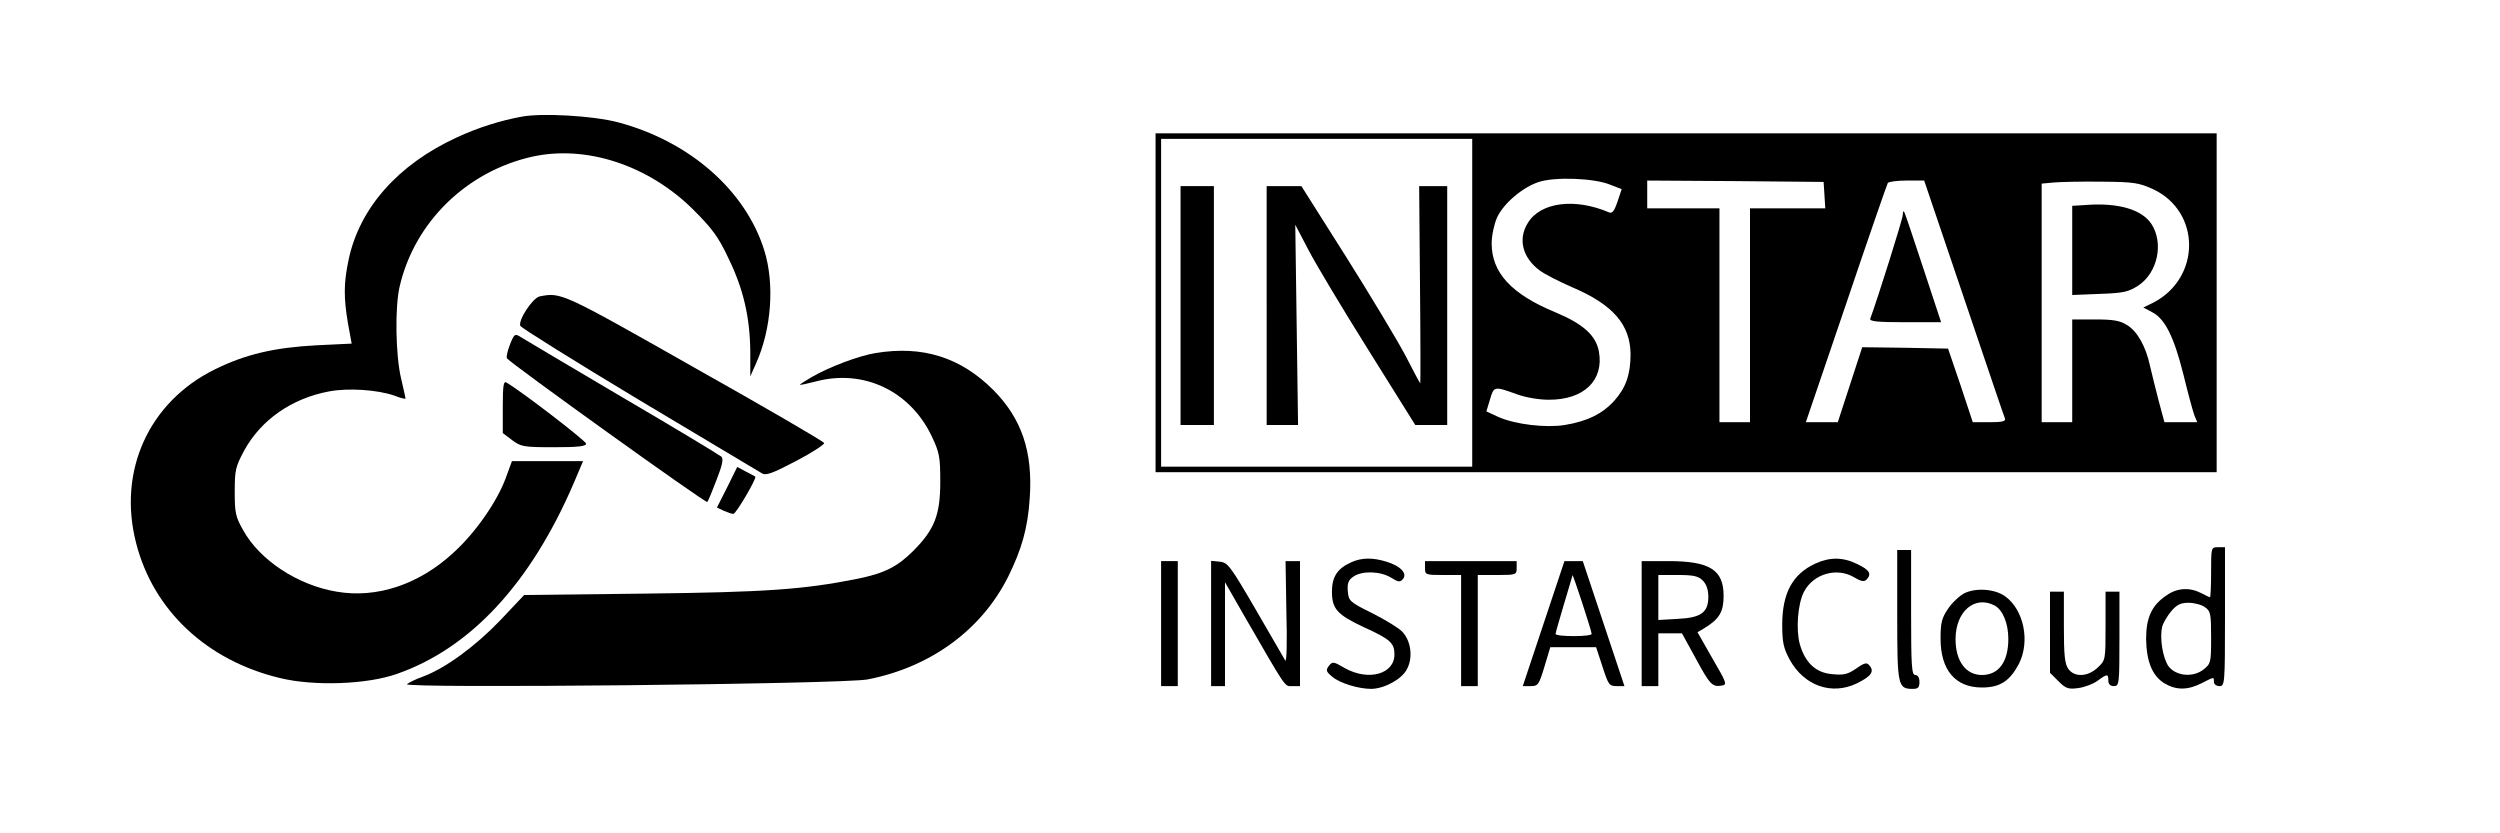
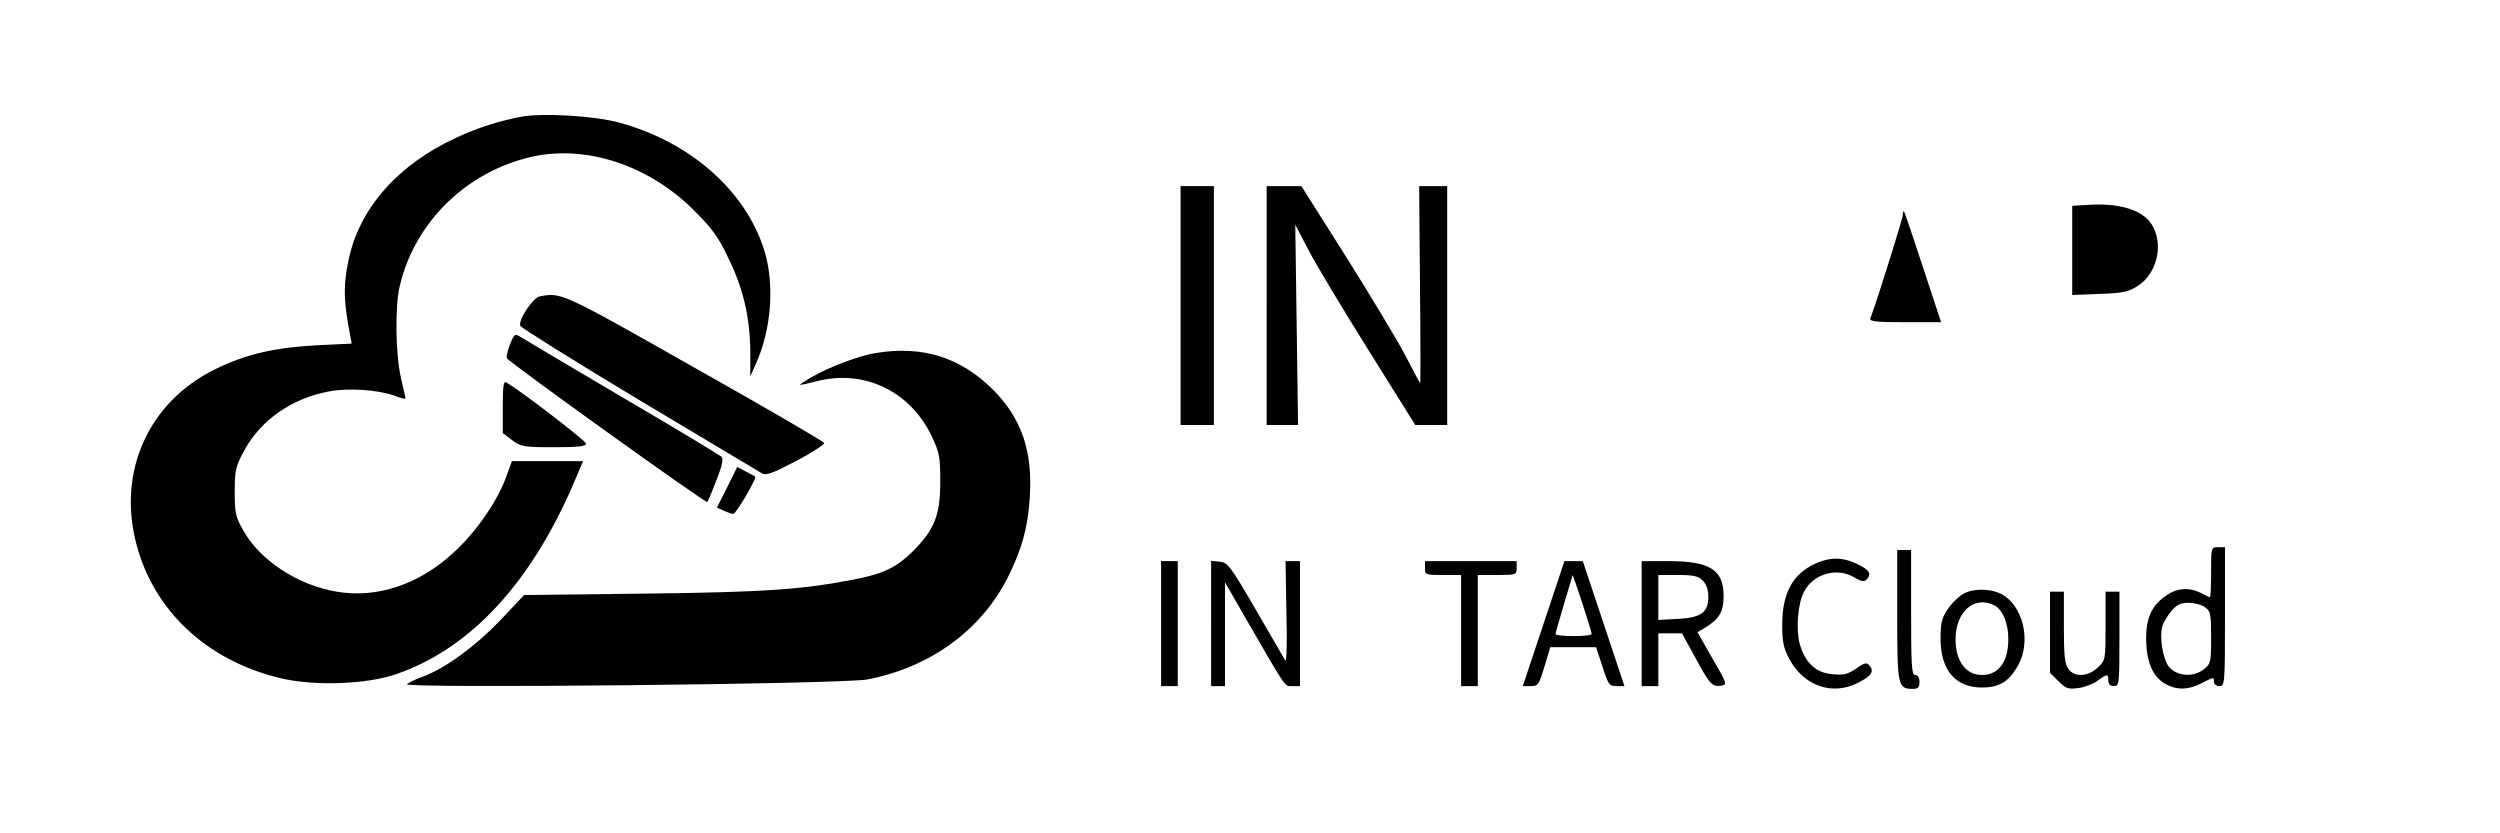
<svg xmlns="http://www.w3.org/2000/svg" version="1.0" width="900pt" height="300pt" viewBox="0 0 900 300" preserveAspectRatio="xMidYMid meet">
  <g transform="translate(0,300) scale(0.1,-0.1)" fill="#000000" stroke="none">
    <path d="M1878 2580 c-77 -14 -159 -40 -234 -75 -211 -97 -350 -254 -389 -440 -18 -85 -18 -137 -2 -231 l13 -71 -126 -6 c-151 -8 -256 -32 -367 -87 -237 -117 -350 -365 -283 -625 62 -243 255 -423 518 -486 123 -30 314 -23 421 15 266 93 482 327 637 688 l33 78 -128 0 -128 0 -22 -60 c-31 -85 -110 -199 -189 -270 -123 -114 -276 -165 -420 -140 -140 23 -278 114 -337 222 -27 47 -30 62 -30 138 0 78 3 90 34 148 60 110 171 188 306 213 69 13 173 6 234 -15 22 -9 41 -13 41 -11 0 2 -7 34 -16 72 -20 83 -23 258 -5 333 54 231 241 413 477 466 195 43 419 -31 580 -191 68 -68 90 -97 127 -176 53 -109 77 -211 78 -336 l0 -88 20 45 c57 126 68 289 30 410 -68 216 -270 392 -527 460 -88 23 -272 34 -346 20z" />
-     <path d="M4160 1910 l0 -610 1910 0 1910 0 0 610 0 610 -1910 0 -1910 0 0 -610z m1140 0 l0 -590 -560 0 -560 0 0 590 0 590 560 0 560 0 0 -590z m497 425 l41 -16 -15 -45 c-12 -35 -19 -44 -32 -38 -122 52 -246 36 -291 -39 -36 -58 -19 -124 42 -170 18 -14 72 -41 120 -62 145 -62 207 -134 208 -240 0 -73 -17 -121 -58 -167 -43 -48 -99 -75 -179 -88 -68 -11 -178 2 -239 29 l-43 20 13 43 c14 48 15 48 96 19 32 -12 80 -20 115 -20 127 -1 200 70 181 174 -11 58 -57 99 -155 140 -160 66 -231 143 -231 249 0 28 9 69 19 92 23 51 92 110 151 129 58 19 199 14 257 -10z m771 -37 l3 -48 -135 0 -136 0 0 -385 0 -385 -55 0 -55 0 0 385 0 385 -130 0 -130 0 0 50 0 50 318 -2 317 -3 3 -47z m502 -370 c79 -233 145 -429 148 -435 3 -10 -12 -13 -56 -13 l-60 0 -44 133 -45 132 -154 3 -155 2 -44 -135 -44 -135 -58 0 -57 0 145 426 c79 234 147 430 150 435 3 5 34 9 68 9 l63 0 143 -422z m681 391 c173 -81 173 -320 0 -409 l-35 -17 32 -17 c46 -24 78 -88 112 -223 16 -66 34 -132 39 -146 l11 -27 -59 0 -59 0 -21 78 c-11 42 -25 99 -31 125 -15 70 -46 125 -83 147 -25 16 -50 20 -114 20 l-83 0 0 -185 0 -185 -55 0 -55 0 0 429 0 430 43 4 c23 2 101 4 172 3 118 -1 135 -4 186 -27z" />
    <path d="M4250 1900 l0 -430 60 0 60 0 0 430 0 430 -60 0 -60 0 0 -430z" />
    <path d="M4560 1900 l0 -430 56 0 57 0 -5 361 -5 360 46 -88 c25 -49 122 -211 216 -361 l170 -272 57 0 58 0 0 430 0 430 -50 0 -51 0 3 -355 c2 -195 2 -355 1 -355 -1 0 -26 46 -55 103 -30 56 -126 216 -213 354 l-160 253 -62 0 -63 0 0 -430z" />
    <path d="M6850 2226 c0 -14 -92 -306 -117 -373 -4 -10 25 -13 125 -13 l130 0 -65 197 c-36 109 -66 200 -69 202 -2 2 -4 -4 -4 -13z" />
    <path d="M7508 2262 l-48 -3 0 -161 0 -160 99 4 c86 3 103 7 139 30 70 47 92 153 47 222 -35 52 -119 77 -237 68z" />
    <path d="M1943 1933 c-25 -5 -78 -85 -70 -106 3 -7 195 -127 428 -267 233 -139 432 -258 442 -264 14 -9 38 0 122 44 58 30 103 60 102 65 -2 6 -212 128 -468 272 -478 271 -479 271 -556 256z" />
    <path d="M1836 1760 c-9 -23 -14 -45 -11 -50 10 -16 716 -523 721 -517 3 2 18 38 33 78 22 56 26 77 18 85 -7 6 -167 103 -357 214 -190 112 -355 210 -366 217 -20 13 -23 11 -38 -27z" />
    <path d="M3152 1729 c-61 -10 -167 -50 -229 -86 -24 -14 -43 -26 -43 -28 0 -2 26 4 58 12 171 45 338 -34 416 -197 28 -59 31 -74 31 -165 0 -119 -21 -171 -96 -247 -59 -59 -105 -82 -204 -102 -191 -38 -325 -48 -764 -53 l-434 -5 -86 -91 c-90 -94 -198 -173 -279 -203 -26 -9 -51 -22 -57 -27 -17 -16 1569 0 1658 17 227 44 410 178 506 369 49 99 71 175 78 283 12 168 -29 287 -131 390 -118 118 -255 161 -424 133z" />
-     <path d="M1810 1536 l0 -95 33 -25 c32 -24 41 -26 150 -26 87 0 117 3 117 13 0 9 -229 186 -287 220 -10 6 -13 -10 -13 -87z" />
+     <path d="M1810 1536 l0 -95 33 -25 c32 -24 41 -26 150 -26 87 0 117 3 117 13 0 9 -229 186 -287 220 -10 6 -13 -10 -13 -87" />
    <path d="M2618 1246 l-37 -73 25 -12 c14 -6 29 -11 34 -11 10 0 85 129 79 134 -2 2 -18 10 -35 19 l-30 16 -36 -73z" />
    <path d="M7960 940 c0 -49 -2 -90 -4 -90 -2 0 -17 7 -32 15 -41 21 -86 19 -124 -8 -53 -35 -74 -80 -74 -156 1 -82 22 -134 66 -161 42 -25 83 -25 133 0 47 24 45 24 45 5 0 -8 9 -15 20 -15 19 0 20 7 20 250 l0 250 -25 0 c-25 0 -25 -1 -25 -90z m-22 -126 c20 -14 22 -23 22 -109 0 -90 -1 -94 -27 -115 -38 -30 -99 -24 -126 11 -21 29 -33 103 -23 143 3 13 18 38 32 55 20 24 34 31 63 31 20 0 47 -7 59 -16z" />
    <path d="M6830 786 c0 -255 2 -266 56 -266 19 0 24 5 24 25 0 16 -6 25 -15 25 -13 0 -15 32 -15 225 l0 225 -25 0 -25 0 0 -234z" />
-     <path d="M4865 976 c-50 -22 -70 -52 -70 -106 0 -62 19 -83 115 -128 95 -43 110 -57 110 -98 0 -71 -94 -97 -179 -49 -41 24 -44 24 -57 8 -12 -16 -10 -21 13 -40 28 -23 94 -43 140 -43 47 1 110 35 128 71 23 43 14 104 -18 136 -13 13 -62 43 -108 66 -81 40 -84 44 -87 79 -2 28 2 40 20 52 31 22 96 20 135 -3 27 -17 33 -18 44 -5 16 20 -10 47 -60 62 -49 15 -88 15 -126 -2z" />
    <path d="M6535 971 c-82 -38 -119 -106 -119 -221 0 -63 5 -84 27 -125 52 -94 151 -129 242 -85 51 25 64 43 45 64 -9 12 -17 11 -48 -11 -31 -21 -45 -24 -86 -20 -60 5 -98 42 -117 109 -14 53 -7 144 15 187 34 66 120 90 182 52 23 -14 35 -16 43 -8 20 20 12 35 -32 56 -53 26 -99 26 -152 2z" />
    <path d="M4180 755 l0 -225 30 0 30 0 0 225 0 225 -30 0 -30 0 0 -225z" />
    <path d="M4360 756 l0 -226 25 0 25 0 0 187 0 187 63 -110 c163 -282 150 -264 180 -264 l27 0 0 225 0 225 -26 0 -26 0 3 -186 c3 -102 1 -180 -4 -172 -4 7 -52 90 -106 183 -92 158 -101 170 -130 173 l-31 3 0 -225z" />
    <path d="M5130 955 c0 -24 2 -25 65 -25 l65 0 0 -200 0 -200 30 0 30 0 0 200 0 200 70 0 c68 0 70 1 70 25 l0 25 -165 0 -165 0 0 -25z" />
    <path d="M5557 755 l-75 -225 28 0 c27 0 30 4 50 70 l21 70 82 0 83 0 23 -70 c21 -65 24 -70 51 -70 l28 0 -75 225 -75 225 -33 0 -33 0 -75 -225z m173 -37 c0 -5 -29 -8 -65 -8 -36 0 -65 3 -65 8 0 4 14 52 30 106 17 55 30 102 31 105 1 7 69 -201 69 -211z" />
    <path d="M5910 755 l0 -225 30 0 30 0 0 95 0 95 43 0 42 0 50 -91 c51 -94 59 -103 94 -97 19 3 17 10 -34 97 l-54 95 27 16 c52 32 67 58 67 115 0 94 -50 125 -200 125 l-95 0 0 -225z m220 155 c13 -13 20 -33 20 -58 0 -57 -26 -76 -111 -80 l-69 -4 0 81 0 81 70 0 c57 0 74 -4 90 -20z" />
    <path d="M7071 864 c-18 -10 -45 -35 -59 -57 -22 -32 -26 -51 -26 -106 0 -113 53 -176 149 -176 65 0 100 23 133 85 41 81 18 194 -49 243 -37 27 -106 32 -148 11z m110 -44 c29 -16 49 -64 49 -120 0 -83 -35 -130 -95 -130 -58 0 -95 50 -95 129 0 100 69 159 141 121z" />
    <path d="M7380 724 l0 -146 30 -30 c27 -27 36 -30 72 -25 23 3 54 15 69 26 35 26 39 26 39 1 0 -13 7 -20 20 -20 19 0 20 7 20 170 l0 170 -25 0 -25 0 0 -123 c0 -122 0 -124 -28 -150 -36 -34 -84 -36 -106 -5 -13 18 -16 51 -16 150 l0 128 -25 0 -25 0 0 -146z" />
  </g>
</svg>